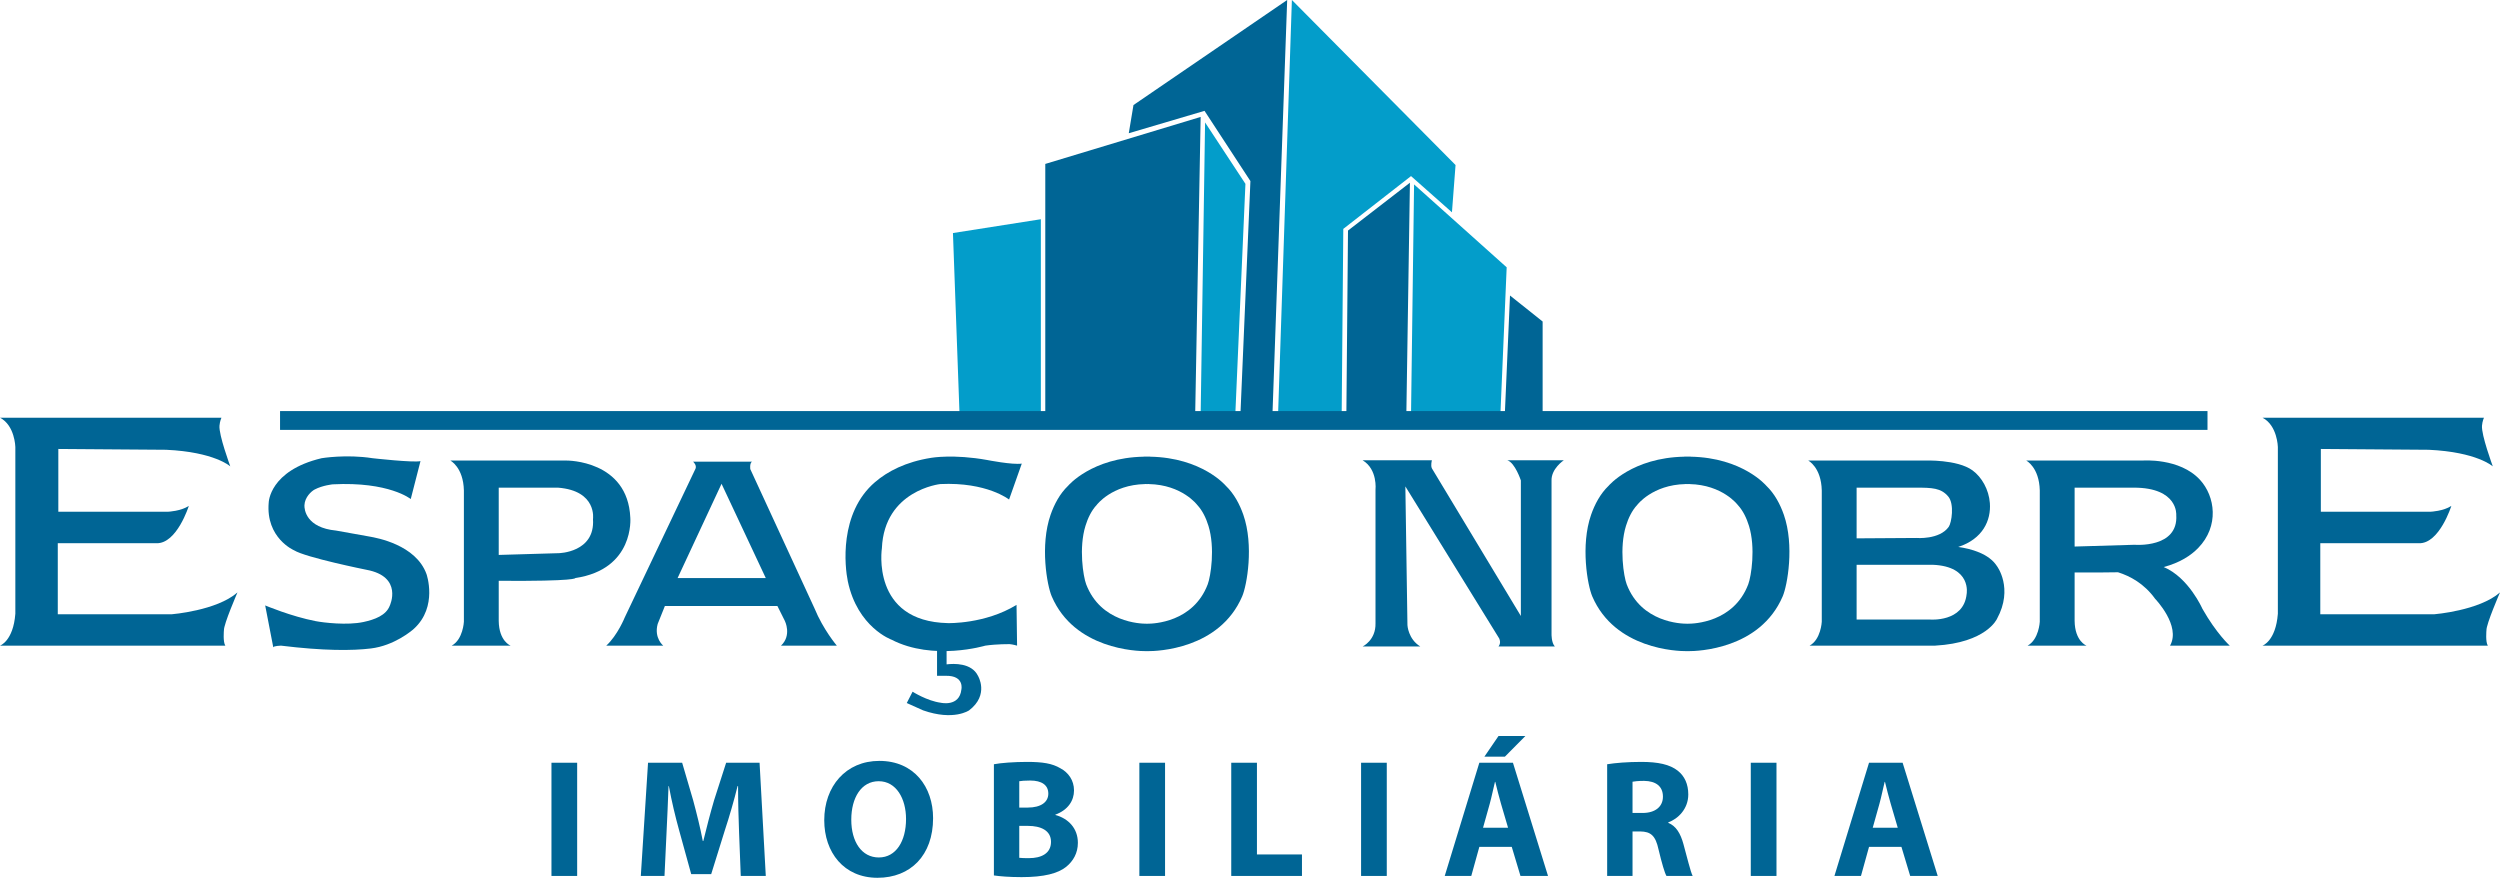
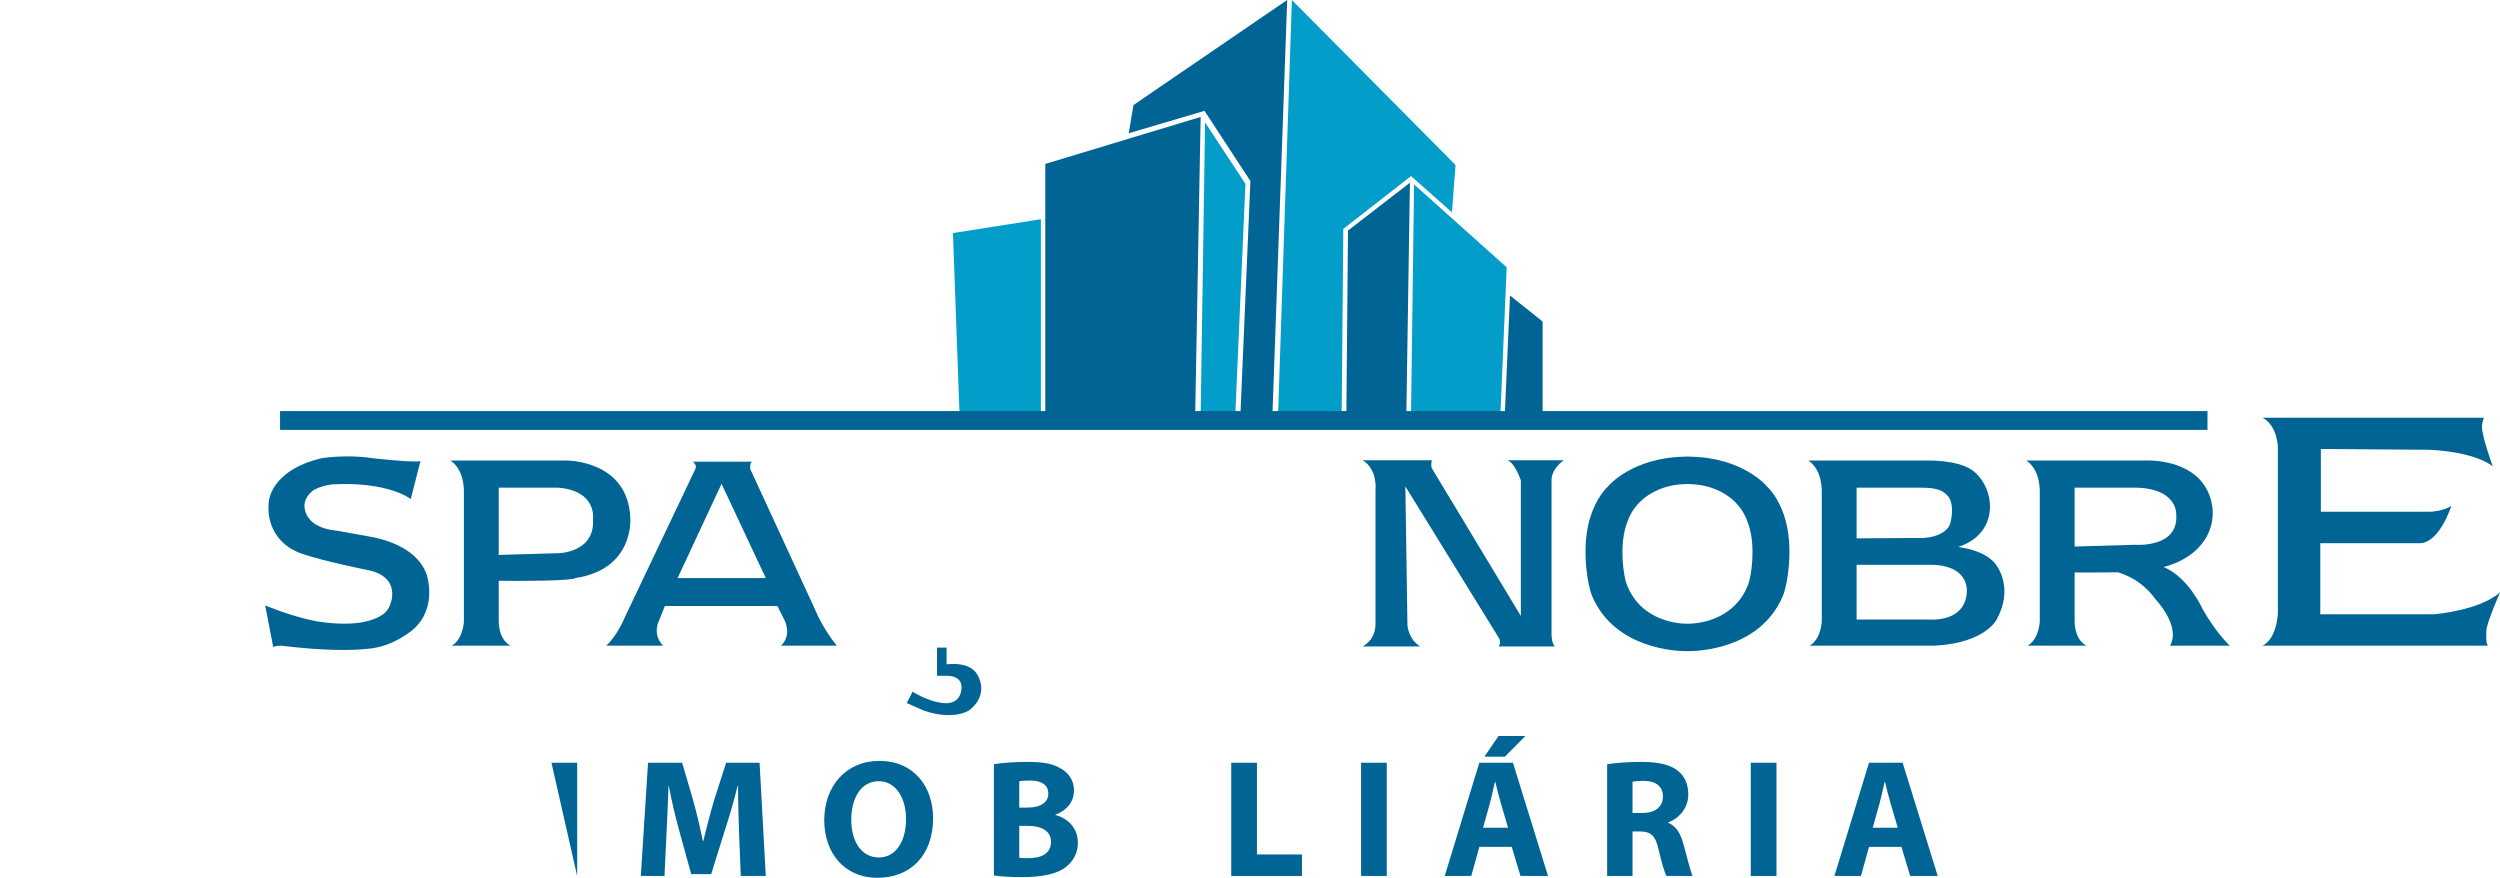
<svg xmlns="http://www.w3.org/2000/svg" width="656.79pt" height="230.61pt" viewBox="0 0 656.79 230.61" version="1.1">
  <defs>
    <clipPath id="clip1">
      <path d="M 594 109 L 656.789 109 L 656.789 170 L 594 170 Z M 594 109 " />
    </clipPath>
    <clipPath id="clip2">
      <path d="M 144 200 L 152 200 L 152 230.609 L 144 230.609 Z M 144 200 " />
    </clipPath>
    <clipPath id="clip3">
      <path d="M 168 200 L 202 200 L 202 230.609 L 168 230.609 Z M 168 200 " />
    </clipPath>
    <clipPath id="clip4">
      <path d="M 216 199 L 246 199 L 246 230.609 L 216 230.609 Z M 216 199 " />
    </clipPath>
    <clipPath id="clip5">
      <path d="M 261 200 L 284 200 L 284 230.609 L 261 230.609 Z M 261 200 " />
    </clipPath>
    <clipPath id="clip6">
      <path d="M 299 200 L 307 200 L 307 230.609 L 299 230.609 Z M 299 200 " />
    </clipPath>
    <clipPath id="clip7">
      <path d="M 323 200 L 343 200 L 343 230.609 L 323 230.609 Z M 323 200 " />
    </clipPath>
    <clipPath id="clip8">
      <path d="M 357 200 L 365 200 L 365 230.609 L 357 230.609 Z M 357 200 " />
    </clipPath>
    <clipPath id="clip9">
      <path d="M 379 193 L 407 193 L 407 230.609 L 379 230.609 Z M 379 193 " />
    </clipPath>
    <clipPath id="clip10">
      <path d="M 422 200 L 445 200 L 445 230.609 L 422 230.609 Z M 422 200 " />
    </clipPath>
    <clipPath id="clip11">
      <path d="M 459 200 L 467 200 L 467 230.609 L 459 230.609 Z M 459 200 " />
    </clipPath>
    <clipPath id="clip12">
      <path d="M 481 200 L 510 200 L 510 230.609 L 481 230.609 Z M 481 200 " />
    </clipPath>
  </defs>
  <g id="surface1">
    <path style=" stroke:none;fill-rule:nonzero;fill:rgb(1.199%,61.6%,79.199%);fill-opacity:1;" d="M 252.098 109.16 L 250.355 61.223 L 273.449 57.594 L 273.449 110.32 L 252.098 109.16 " />
    <path style=" stroke:none;fill-rule:nonzero;fill:rgb(0%,39.6%,58.4%);fill-opacity:1;" d="M 274.613 43.066 L 274.613 109.738 L 313.977 109.738 L 315.43 30.719 L 274.613 43.066 " />
    <path style=" stroke:none;fill-rule:nonzero;fill:rgb(1.199%,61.6%,79.199%);fill-opacity:1;" d="M 316.594 32.172 L 327.195 48.297 L 324.438 111.047 L 315.43 109.012 L 316.594 32.172 " />
    <path style=" stroke:none;fill-rule:nonzero;fill:rgb(0%,39.6%,58.4%);fill-opacity:1;" d="M 296.547 35.004 L 297.781 27.598 L 338.164 -0.004 L 334.242 110.32 L 325.887 108.68 L 328.504 47.57 L 316.445 29.121 L 296.547 35.004 " />
    <path style=" stroke:none;fill-rule:nonzero;fill:rgb(1.199%,61.6%,79.199%);fill-opacity:1;" d="M 339.398 -0.004 L 382.395 43.355 L 381.449 55.777 L 370.699 46.262 L 352.906 60.133 L 352.473 109.738 L 335.766 109.016 L 339.398 -0.004 " />
    <path style=" stroke:none;fill-rule:nonzero;fill:rgb(0%,39.6%,58.4%);fill-opacity:1;" d="M 353.707 109.305 L 354.141 60.57 L 370.41 48.004 L 369.469 108.867 L 353.707 109.305 " />
    <path style=" stroke:none;fill-rule:nonzero;fill:rgb(1.199%,61.6%,79.199%);fill-opacity:1;" d="M 371.5 48.449 L 395.828 70.23 L 394.16 109.305 L 370.699 108.867 L 371.5 48.449 " />
    <path style=" stroke:none;fill-rule:nonzero;fill:rgb(0%,39.6%,58.4%);fill-opacity:1;" d="M 396.703 77.637 L 405.273 84.465 L 405.273 109.305 L 395.32 109.305 L 396.703 77.637 " />
    <path style=" stroke:none;fill-rule:nonzero;fill:rgb(0%,39.6%,58.4%);fill-opacity:1;" d="M 579.945 112.938 L 73.574 112.938 L 73.574 107.996 L 579.945 107.996 L 579.945 112.938 " />
-     <path style=" stroke:none;fill-rule:nonzero;fill:rgb(0%,39.6%,58.4%);fill-opacity:1;" d="M 0 169.621 C 0 169.621 3.488 168.426 4.031 161.234 L 4.031 117.438 C 4.031 117.438 3.922 111.773 0 109.738 L 58.176 109.738 C 58.176 109.738 57.758 110.641 57.66 111.836 C 57.461 114.273 60.406 122.234 60.5 122.523 C 60.5 122.523 56.363 118.746 43.652 118.164 L 15.324 117.949 L 15.324 134.434 L 44.23 134.434 C 44.23 134.434 47.5 134.289 49.605 132.91 C 49.605 132.91 46.484 142.859 41.109 142.715 L 15.18 142.715 L 15.18 161.379 L 45.102 161.379 C 45.102 161.379 56.941 160.434 62.387 155.641 C 62.387 155.641 58.758 163.996 58.828 165.594 C 58.828 165.594 58.539 168.641 59.195 169.621 L 0 169.621 " />
    <g clip-path="url(#clip1)" clip-rule="nonzero">
      <path style=" stroke:none;fill-rule:nonzero;fill:rgb(0%,39.6%,58.4%);fill-opacity:1;" d="M 594.398 169.621 C 594.398 169.621 597.887 168.426 598.43 161.234 L 598.43 117.438 C 598.43 117.438 598.32 111.773 594.398 109.738 L 652.574 109.738 C 652.574 109.738 652.156 110.641 652.059 111.836 C 651.859 114.273 654.805 122.234 654.898 122.523 C 654.898 122.523 650.762 118.746 638.051 118.164 L 609.723 117.949 L 609.723 134.434 L 638.629 134.434 C 638.629 134.434 641.898 134.289 644.008 132.91 C 644.008 132.91 640.883 142.859 635.508 142.715 L 609.578 142.715 L 609.578 161.379 L 639.504 161.379 C 639.504 161.379 651.34 160.434 656.785 155.641 C 656.785 155.641 653.156 163.996 653.23 165.594 C 653.23 165.594 652.938 168.641 653.594 169.621 L 594.398 169.621 " />
    </g>
    <path style=" stroke:none;fill-rule:nonzero;fill:rgb(0%,39.6%,58.4%);fill-opacity:1;" d="M 110.469 121.145 L 107.91 131.109 C 107.91 131.109 102.242 126.48 87.426 127.242 C 87.426 127.242 84.77 127.492 82.66 128.605 C 81.789 129.066 80.07 130.617 79.98 132.742 C 79.934 133.848 80.402 138.629 88.301 139.391 C 88.301 139.391 95.328 140.645 97.125 140.973 C 98.922 141.297 109.27 143.094 112.051 150.828 C 112.051 150.828 115.062 159.379 108.781 165.152 C 108.152 165.73 103.551 169.621 97.434 170.363 C 92.555 170.957 85.121 171.004 73.809 169.621 C 73.809 169.621 71.902 169.676 71.793 170.059 L 69.668 159.055 C 69.668 159.055 76.469 161.934 82.934 163.184 C 84.957 163.574 91.223 164.34 95.523 163.402 C 98.434 162.77 101.434 161.688 102.406 159.109 C 102.406 159.109 106.004 151.484 96.254 149.688 C 96.254 149.688 80.293 146.473 77.242 144.566 C 77.242 144.566 75.375 143.762 73.613 141.797 C 71.848 139.828 70.188 136.695 70.594 132.035 C 70.594 132.035 70.758 123.648 84.484 120.379 C 84.484 120.379 90.969 119.289 97.887 120.379 C 97.887 120.379 108.562 121.578 110.469 121.145 " />
    <path style=" stroke:none;fill-rule:nonzero;fill:rgb(0%,39.6%,58.4%);fill-opacity:1;" d="M 155.789 136.395 C 156.371 145.184 146.785 145.328 146.785 145.328 L 131.023 145.789 L 131.023 128.113 L 146.566 128.113 C 156.953 128.914 155.789 136.395 155.789 136.395 Z M 165.594 136.031 C 164.941 120.852 148.891 120.996 148.891 120.996 L 118.312 120.996 C 118.312 120.996 121.727 122.742 121.871 128.844 L 121.871 163.34 C 121.871 163.34 121.656 167.988 118.676 169.621 L 134.148 169.621 C 134.148 169.621 131.094 168.496 131.023 163.121 L 131.023 152.59 C 151.723 152.734 151.141 151.863 151.141 151.863 C 166.758 149.543 165.594 136.031 165.594 136.031 " />
    <path style=" stroke:none;fill-rule:nonzero;fill:rgb(0%,39.6%,58.4%);fill-opacity:1;" d="M 178.016 151.867 L 189.562 127.098 L 201.184 151.867 Z M 219.848 169.621 C 219.848 169.621 216.289 165.449 213.965 159.785 L 197.117 123.25 C 197.117 123.25 196.898 121.727 197.551 121.289 L 182.082 121.289 C 182.082 121.289 183.098 122.16 182.734 123.105 L 164.145 162.18 C 164.145 162.18 162.254 166.898 159.277 169.621 L 174.238 169.621 C 174.238 169.621 171.77 167.625 172.785 163.922 L 174.676 159.203 L 204.234 159.203 L 206.195 163.125 C 206.195 163.125 208.082 166.898 205.18 169.621 L 219.848 169.621 " />
-     <path style=" stroke:none;fill-rule:nonzero;fill:rgb(0%,39.6%,58.4%);fill-opacity:1;" d="M 268.438 121.797 L 265.098 131.238 C 265.098 131.238 259.285 126.59 247.012 127.172 C 247.012 127.172 232.344 128.77 231.688 144.02 C 231.688 144.02 228.711 163.266 249.047 163.703 C 249.047 163.703 258.777 163.992 267.059 158.91 L 267.203 169.621 C 267.203 169.621 266.113 169.297 265.242 169.223 C 265.242 169.223 261.906 169.184 258.852 169.621 C 258.852 169.621 245.195 173.727 234.23 168.059 C 234.23 168.059 225.27 164.844 222.73 152.684 C 221.965 149.016 220.359 134.797 229.906 126.641 C 233.191 123.836 237.898 121.344 244.688 120.27 C 244.688 120.27 250.508 119.254 259.359 120.852 C 259.359 120.852 265.969 122.16 268.438 121.797 " />
    <path style=" stroke:none;fill-rule:nonzero;fill:rgb(0%,39.6%,58.4%);fill-opacity:1;" d="M 256.926 177.543 C 255.246 174.125 250.613 174.305 248.684 174.539 L 248.684 170.133 L 246.176 170.133 L 246.176 177.543 L 248.5 177.543 C 253.441 177.469 252.57 181.152 252.57 181.152 C 252.062 185.781 247.156 184.621 247.156 184.621 C 243.562 184.148 239.75 181.719 239.75 181.719 L 238.223 184.695 L 242.512 186.621 C 250.57 189.453 254.602 186.621 254.602 186.621 C 259.977 182.52 256.926 177.543 256.926 177.543 " />
-     <path style=" stroke:none;fill-rule:nonzero;fill:rgb(0%,39.6%,58.4%);fill-opacity:1;" d="M 317.285 153.516 C 313.473 163.527 303.004 163.871 301.469 163.859 C 301.43 163.859 301.371 163.859 301.324 163.859 C 301.277 163.859 301.219 163.859 301.18 163.859 C 299.645 163.871 289.176 163.527 285.359 153.516 C 284.57 151.441 283.383 143.918 285.172 138.141 C 285.781 136.156 286.719 134.156 288.117 132.656 C 288.117 132.656 292.07 127.359 300.805 127.176 L 300.805 127.16 C 300.934 127.156 301.051 127.168 301.18 127.168 C 301.227 127.168 301.277 127.164 301.324 127.164 C 301.371 127.164 301.422 127.168 301.469 127.168 C 301.598 127.168 301.715 127.156 301.844 127.16 L 301.844 127.176 C 310.578 127.359 314.531 132.656 314.531 132.656 C 315.93 134.156 316.863 136.156 317.477 138.141 C 319.266 143.918 318.078 151.441 317.285 153.516 Z M 326.645 135.246 C 325.684 132.488 324.219 129.699 322.027 127.609 C 322.027 127.609 315.828 120.23 302.141 119.977 L 302.141 119.949 C 301.938 119.949 301.75 119.965 301.551 119.965 C 301.477 119.965 301.398 119.961 301.324 119.961 C 301.25 119.961 301.172 119.965 301.098 119.965 C 300.898 119.965 300.711 119.949 300.508 119.949 L 300.508 119.977 C 286.82 120.23 280.621 127.609 280.621 127.609 C 278.43 129.699 276.965 132.488 276.004 135.246 C 273.199 143.293 275.062 153.773 276.301 156.66 C 282.277 170.602 298.691 171.082 301.098 171.066 C 301.16 171.066 301.25 171.066 301.324 171.066 C 301.398 171.066 301.488 171.066 301.551 171.066 C 303.957 171.082 320.367 170.602 326.348 156.66 C 327.586 153.773 329.445 143.293 326.645 135.246 " />
    <path style=" stroke:none;fill-rule:nonzero;fill:rgb(0%,39.6%,58.4%);fill-opacity:1;" d="M 459.289 153.516 C 455.477 163.527 445.008 163.871 443.473 163.859 C 443.43 163.859 443.375 163.859 443.324 163.859 C 443.277 163.859 443.223 163.859 443.18 163.859 C 441.645 163.871 431.176 163.527 427.363 153.516 C 426.57 151.441 425.383 143.918 427.172 138.141 C 427.785 136.156 428.719 134.156 430.117 132.656 C 430.117 132.656 434.074 127.359 442.809 127.176 L 442.809 127.16 C 442.938 127.156 443.055 127.168 443.18 127.168 C 443.23 127.168 443.277 127.164 443.324 127.164 C 443.375 127.164 443.422 127.168 443.473 127.168 C 443.598 127.168 443.715 127.156 443.844 127.16 L 443.844 127.176 C 452.578 127.359 456.535 132.656 456.535 132.656 C 457.93 134.156 458.867 136.156 459.48 138.141 C 461.27 143.918 460.078 151.441 459.289 153.516 Z M 468.648 135.246 C 467.688 132.488 466.219 129.699 464.031 127.609 C 464.031 127.609 457.828 120.23 444.141 119.977 L 444.141 119.949 C 443.938 119.949 443.754 119.965 443.555 119.965 C 443.477 119.965 443.402 119.961 443.324 119.961 C 443.25 119.961 443.176 119.965 443.098 119.965 C 442.898 119.965 442.715 119.949 442.512 119.949 L 442.512 119.977 C 428.824 120.23 422.621 127.609 422.621 127.609 C 420.434 129.699 418.965 132.488 418.004 135.246 C 415.203 143.293 417.066 153.773 418.305 156.66 C 424.281 170.602 440.691 171.082 443.098 171.066 C 443.16 171.066 443.25 171.066 443.324 171.066 C 443.402 171.066 443.488 171.066 443.555 171.066 C 445.961 171.082 462.371 170.602 468.348 156.66 C 469.586 153.773 471.449 143.293 468.648 135.246 " />
    <path style=" stroke:none;fill-rule:nonzero;fill:rgb(0%,39.6%,58.4%);fill-opacity:1;" d="M 545.035 143.586 L 545.035 128.113 L 560.578 128.113 C 572.32 128.113 571.738 135.305 571.738 135.305 C 572.32 144.094 560.797 143.121 560.797 143.121 Z M 585.793 169.621 C 585.793 169.621 582.305 166.465 578.602 159.926 C 578.602 159.926 575.016 151.734 568.438 148.969 C 572.699 147.832 575.566 145.953 577.492 143.973 C 583.074 138.234 581.965 130.391 577.969 126.051 C 572.605 120.219 562.902 120.996 562.902 120.996 L 532.324 120.996 C 532.324 120.996 535.738 122.742 535.883 128.844 L 535.883 163.34 C 535.883 163.34 535.664 167.988 532.688 169.621 L 548.16 169.621 C 548.16 169.621 545.105 168.496 545.035 163.121 L 545.035 150.387 C 549.938 150.422 553.637 150.398 556.441 150.344 C 559.594 151.336 563.316 153.32 566.184 157.312 C 566.184 157.312 573.047 164.395 570.105 169.621 L 585.793 169.621 " />
    <path style=" stroke:none;fill-rule:nonzero;fill:rgb(0%,39.6%,58.4%);fill-opacity:1;" d="M 516.668 156.059 C 515.906 163.574 506.973 162.758 506.973 162.758 L 487.762 162.758 L 487.762 148.379 L 507.789 148.379 C 518.074 148.809 516.668 156.059 516.668 156.059 Z M 487.762 128.113 L 503.305 128.113 C 507.605 128.113 509.938 128.191 511.832 130.438 C 513.492 132.398 512.727 137.34 511.957 138.418 C 509.512 141.848 503.465 141.332 503.465 141.332 L 487.762 141.434 Z M 524.641 148.742 C 522.52 145.414 517.789 144.164 514.461 143.691 C 520.902 141.598 523.117 136.723 522.77 132.156 C 522.5 128.629 520.664 125.367 518.215 123.578 C 514.184 120.637 505.648 120.996 505.648 120.996 L 475.051 120.996 C 475.051 120.996 478.465 122.742 478.609 128.844 L 478.609 163.34 C 478.609 163.34 478.391 167.988 475.414 169.621 L 508.387 169.621 C 521.898 168.859 524.641 162.578 524.641 162.578 C 529.031 154.535 524.641 148.742 524.641 148.742 " />
    <path style=" stroke:none;fill-rule:nonzero;fill:rgb(0%,39.6%,58.4%);fill-opacity:1;" d="M 357.988 169.84 C 357.988 169.84 361.477 168.207 361.367 163.738 L 361.367 128.66 C 361.367 128.66 361.969 123.32 357.988 120.926 L 376.184 120.926 C 376.184 120.926 375.805 122.285 376.184 123.051 L 399.555 161.832 L 399.555 126.211 C 399.555 126.211 398.027 121.578 396.012 120.926 L 410.828 120.926 C 410.828 120.926 407.449 123.156 407.613 126.371 L 407.613 166.574 C 407.613 166.574 407.559 168.859 408.484 169.84 L 393.672 169.84 C 393.672 169.84 394.434 169.078 393.887 167.77 L 369.211 127.789 L 369.758 164.23 C 369.758 164.23 369.922 167.879 373.133 169.84 L 357.988 169.84 " />
    <g clip-path="url(#clip2)" clip-rule="nonzero">
-       <path style=" stroke:none;fill-rule:nonzero;fill:rgb(0%,39.6%,58.4%);fill-opacity:1;" d="M 151.629 200.383 L 151.629 230.125 L 144.879 230.125 L 144.879 200.383 L 151.629 200.383 " />
+       <path style=" stroke:none;fill-rule:nonzero;fill:rgb(0%,39.6%,58.4%);fill-opacity:1;" d="M 151.629 200.383 L 151.629 230.125 L 144.879 200.383 L 151.629 200.383 " />
    </g>
    <g clip-path="url(#clip3)" clip-rule="nonzero">
      <path style=" stroke:none;fill-rule:nonzero;fill:rgb(0%,39.6%,58.4%);fill-opacity:1;" d="M 194.168 218.738 C 194.035 215.164 193.902 210.84 193.902 206.52 L 193.77 206.52 C 192.844 210.312 191.609 214.551 190.461 218.031 L 186.844 229.641 L 181.59 229.641 L 178.414 218.121 C 177.445 214.637 176.43 210.398 175.723 206.52 L 175.633 206.52 C 175.457 210.531 175.324 215.121 175.105 218.828 L 174.574 230.125 L 168.352 230.125 L 170.25 200.383 L 179.211 200.383 L 182.121 210.312 C 183.047 213.754 183.973 217.461 184.637 220.945 L 184.77 220.945 C 185.605 217.504 186.621 213.578 187.594 210.27 L 190.77 200.383 L 199.551 200.383 L 201.184 230.125 L 194.609 230.125 L 194.168 218.738 " />
    </g>
    <g clip-path="url(#clip4)" clip-rule="nonzero">
      <path style=" stroke:none;fill-rule:nonzero;fill:rgb(0%,39.6%,58.4%);fill-opacity:1;" d="M 223.645 215.344 C 223.645 221.168 226.383 225.27 230.883 225.27 C 235.43 225.27 238.031 220.945 238.031 215.164 C 238.031 209.828 235.473 205.238 230.84 205.238 C 226.293 205.238 223.645 209.562 223.645 215.344 Z M 245.137 214.945 C 245.137 224.699 239.223 230.609 230.531 230.609 C 221.703 230.609 216.543 223.945 216.543 215.477 C 216.543 206.562 222.234 199.898 231.016 199.898 C 240.148 199.898 245.137 206.738 245.137 214.945 " />
    </g>
    <g clip-path="url(#clip5)" clip-rule="nonzero">
      <path style=" stroke:none;fill-rule:nonzero;fill:rgb(0%,39.6%,58.4%);fill-opacity:1;" d="M 267.777 225.359 C 268.438 225.445 269.23 225.445 270.379 225.445 C 273.426 225.445 276.117 224.301 276.117 221.168 C 276.117 218.164 273.426 216.973 270.07 216.973 L 267.777 216.973 Z M 267.777 212.164 L 269.98 212.164 C 273.512 212.164 275.41 210.707 275.41 208.5 C 275.41 206.25 273.688 205.059 270.645 205.059 C 269.188 205.059 268.352 205.148 267.777 205.238 Z M 261.113 200.781 C 262.879 200.43 266.453 200.164 269.805 200.164 C 273.91 200.164 276.426 200.559 278.586 201.84 C 280.66 202.941 282.16 204.973 282.16 207.664 C 282.16 210.312 280.617 212.781 277.262 214.02 L 277.262 214.105 C 280.66 215.035 283.176 217.594 283.176 221.43 C 283.176 224.125 281.941 226.242 280.086 227.742 C 277.926 229.461 274.309 230.434 268.395 230.434 C 265.086 230.434 262.613 230.215 261.113 229.992 L 261.113 200.781 " />
    </g>
    <g clip-path="url(#clip6)" clip-rule="nonzero">
-       <path style=" stroke:none;fill-rule:nonzero;fill:rgb(0%,39.6%,58.4%);fill-opacity:1;" d="M 306.078 200.383 L 306.078 230.125 L 299.328 230.125 L 299.328 200.383 L 306.078 200.383 " />
-     </g>
+       </g>
    <g clip-path="url(#clip7)" clip-rule="nonzero">
      <path style=" stroke:none;fill-rule:nonzero;fill:rgb(0%,39.6%,58.4%);fill-opacity:1;" d="M 323.469 200.383 L 330.219 200.383 L 330.219 224.477 L 342.047 224.477 L 342.047 230.125 L 323.469 230.125 L 323.469 200.383 " />
    </g>
    <g clip-path="url(#clip8)" clip-rule="nonzero">
      <path style=" stroke:none;fill-rule:nonzero;fill:rgb(0%,39.6%,58.4%);fill-opacity:1;" d="M 364.328 200.383 L 364.328 230.125 L 357.578 230.125 L 357.578 200.383 L 364.328 200.383 " />
    </g>
    <g clip-path="url(#clip9)" clip-rule="nonzero">
      <path style=" stroke:none;fill-rule:nonzero;fill:rgb(0%,39.6%,58.4%);fill-opacity:1;" d="M 400.734 193.367 L 395.352 198.797 L 389.969 198.797 L 393.676 193.367 Z M 396.191 217.461 L 394.336 211.152 C 393.809 209.387 393.277 207.18 392.836 205.414 L 392.75 205.414 C 392.309 207.18 391.867 209.43 391.383 211.152 L 389.617 217.461 Z M 388.645 222.492 L 386.527 230.125 L 379.555 230.125 L 388.645 200.383 L 397.473 200.383 L 406.691 230.125 L 399.453 230.125 L 397.164 222.492 L 388.645 222.492 " />
    </g>
    <g clip-path="url(#clip10)" clip-rule="nonzero">
      <path style=" stroke:none;fill-rule:nonzero;fill:rgb(0%,39.6%,58.4%);fill-opacity:1;" d="M 428.891 213.578 L 431.539 213.578 C 434.891 213.578 436.879 211.898 436.879 209.297 C 436.879 206.562 435.023 205.191 431.938 205.148 C 430.305 205.148 429.375 205.281 428.891 205.371 Z M 422.227 200.781 C 424.391 200.43 427.609 200.164 431.184 200.164 C 435.598 200.164 438.688 200.824 440.805 202.5 C 442.57 203.914 443.539 205.988 443.539 208.723 C 443.539 212.52 440.848 215.121 438.289 216.047 L 438.289 216.18 C 440.363 217.02 441.512 219.004 442.262 221.742 C 443.188 225.094 444.113 228.977 444.688 230.125 L 437.805 230.125 C 437.32 229.285 436.613 226.859 435.73 223.195 C 434.938 219.488 433.656 218.477 430.922 218.434 L 428.891 218.434 L 428.891 230.125 L 422.227 230.125 L 422.227 200.781 " />
    </g>
    <g clip-path="url(#clip11)" clip-rule="nonzero">
      <path style=" stroke:none;fill-rule:nonzero;fill:rgb(0%,39.6%,58.4%);fill-opacity:1;" d="M 466.711 200.383 L 466.711 230.125 L 459.957 230.125 L 459.957 200.383 L 466.711 200.383 " />
    </g>
    <g clip-path="url(#clip12)" clip-rule="nonzero">
      <path style=" stroke:none;fill-rule:nonzero;fill:rgb(0%,39.6%,58.4%);fill-opacity:1;" d="M 498.57 217.461 L 496.719 211.152 C 496.188 209.387 495.656 207.18 495.215 205.414 L 495.129 205.414 C 494.688 207.18 494.246 209.43 493.762 211.152 L 491.996 217.461 Z M 491.023 222.492 L 488.906 230.125 L 481.934 230.125 L 491.023 200.383 L 499.848 200.383 L 509.07 230.125 L 501.836 230.125 L 499.539 222.492 L 491.023 222.492 " />
    </g>
  </g>
</svg>